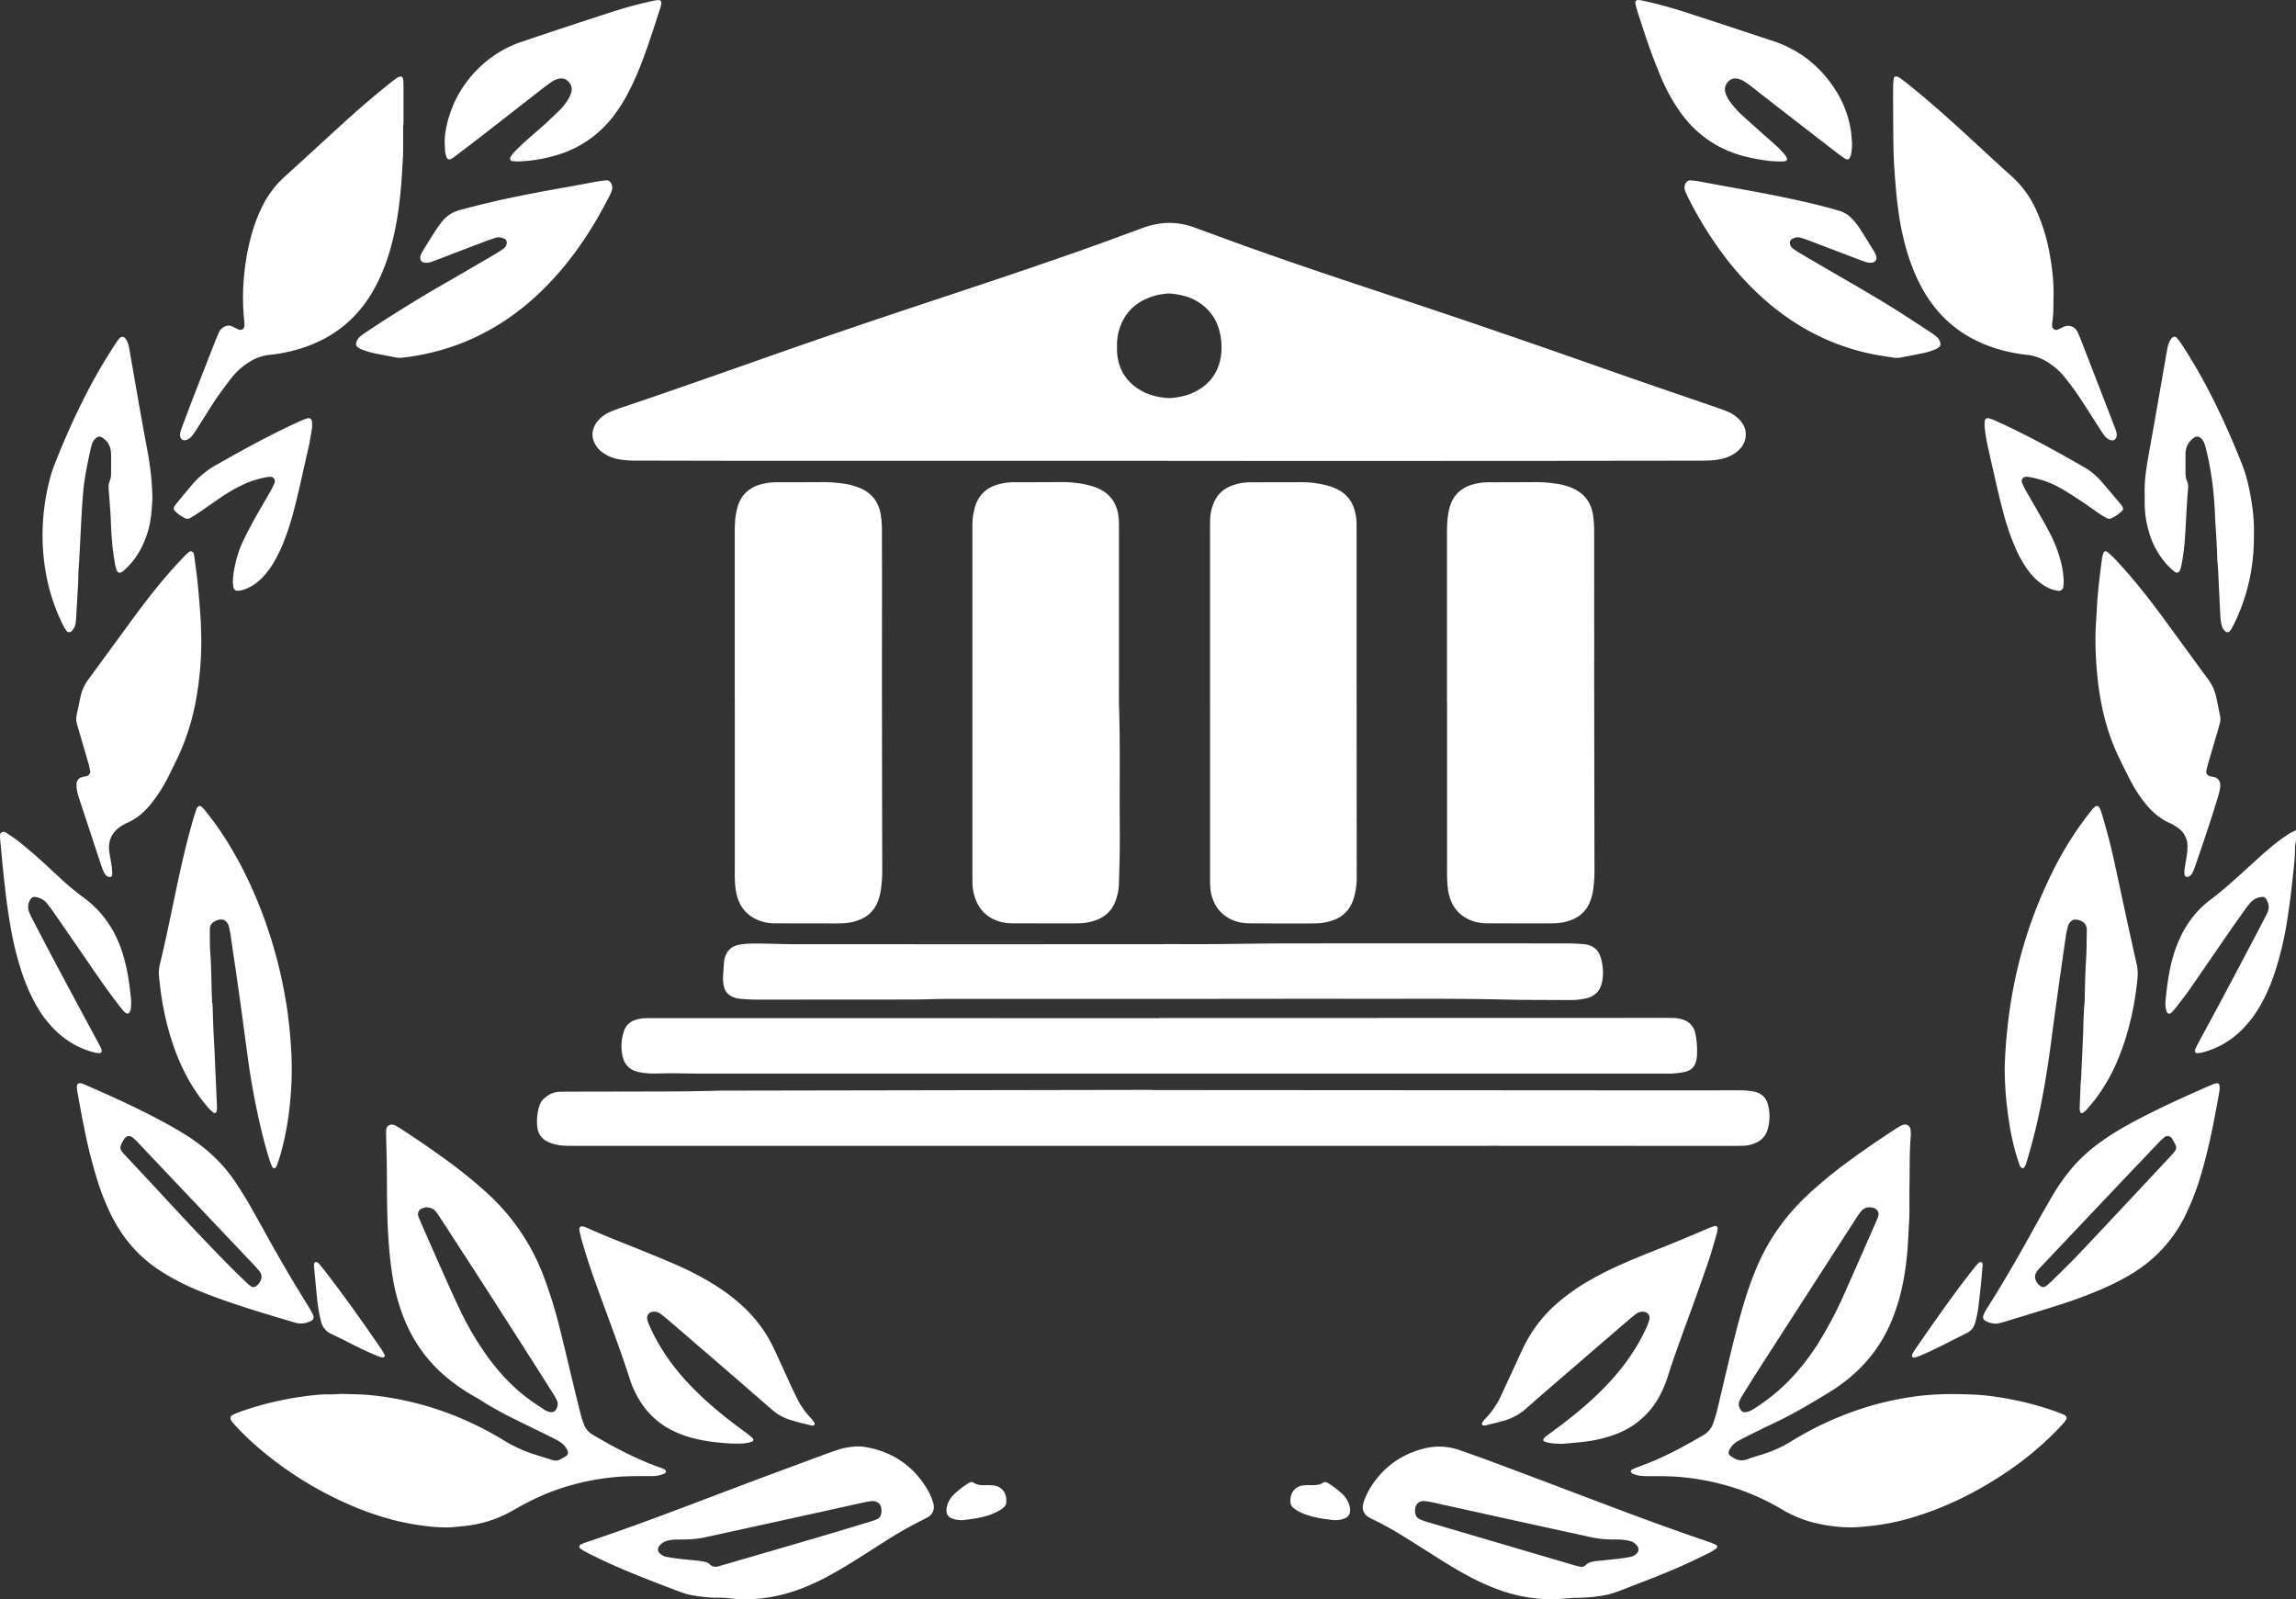
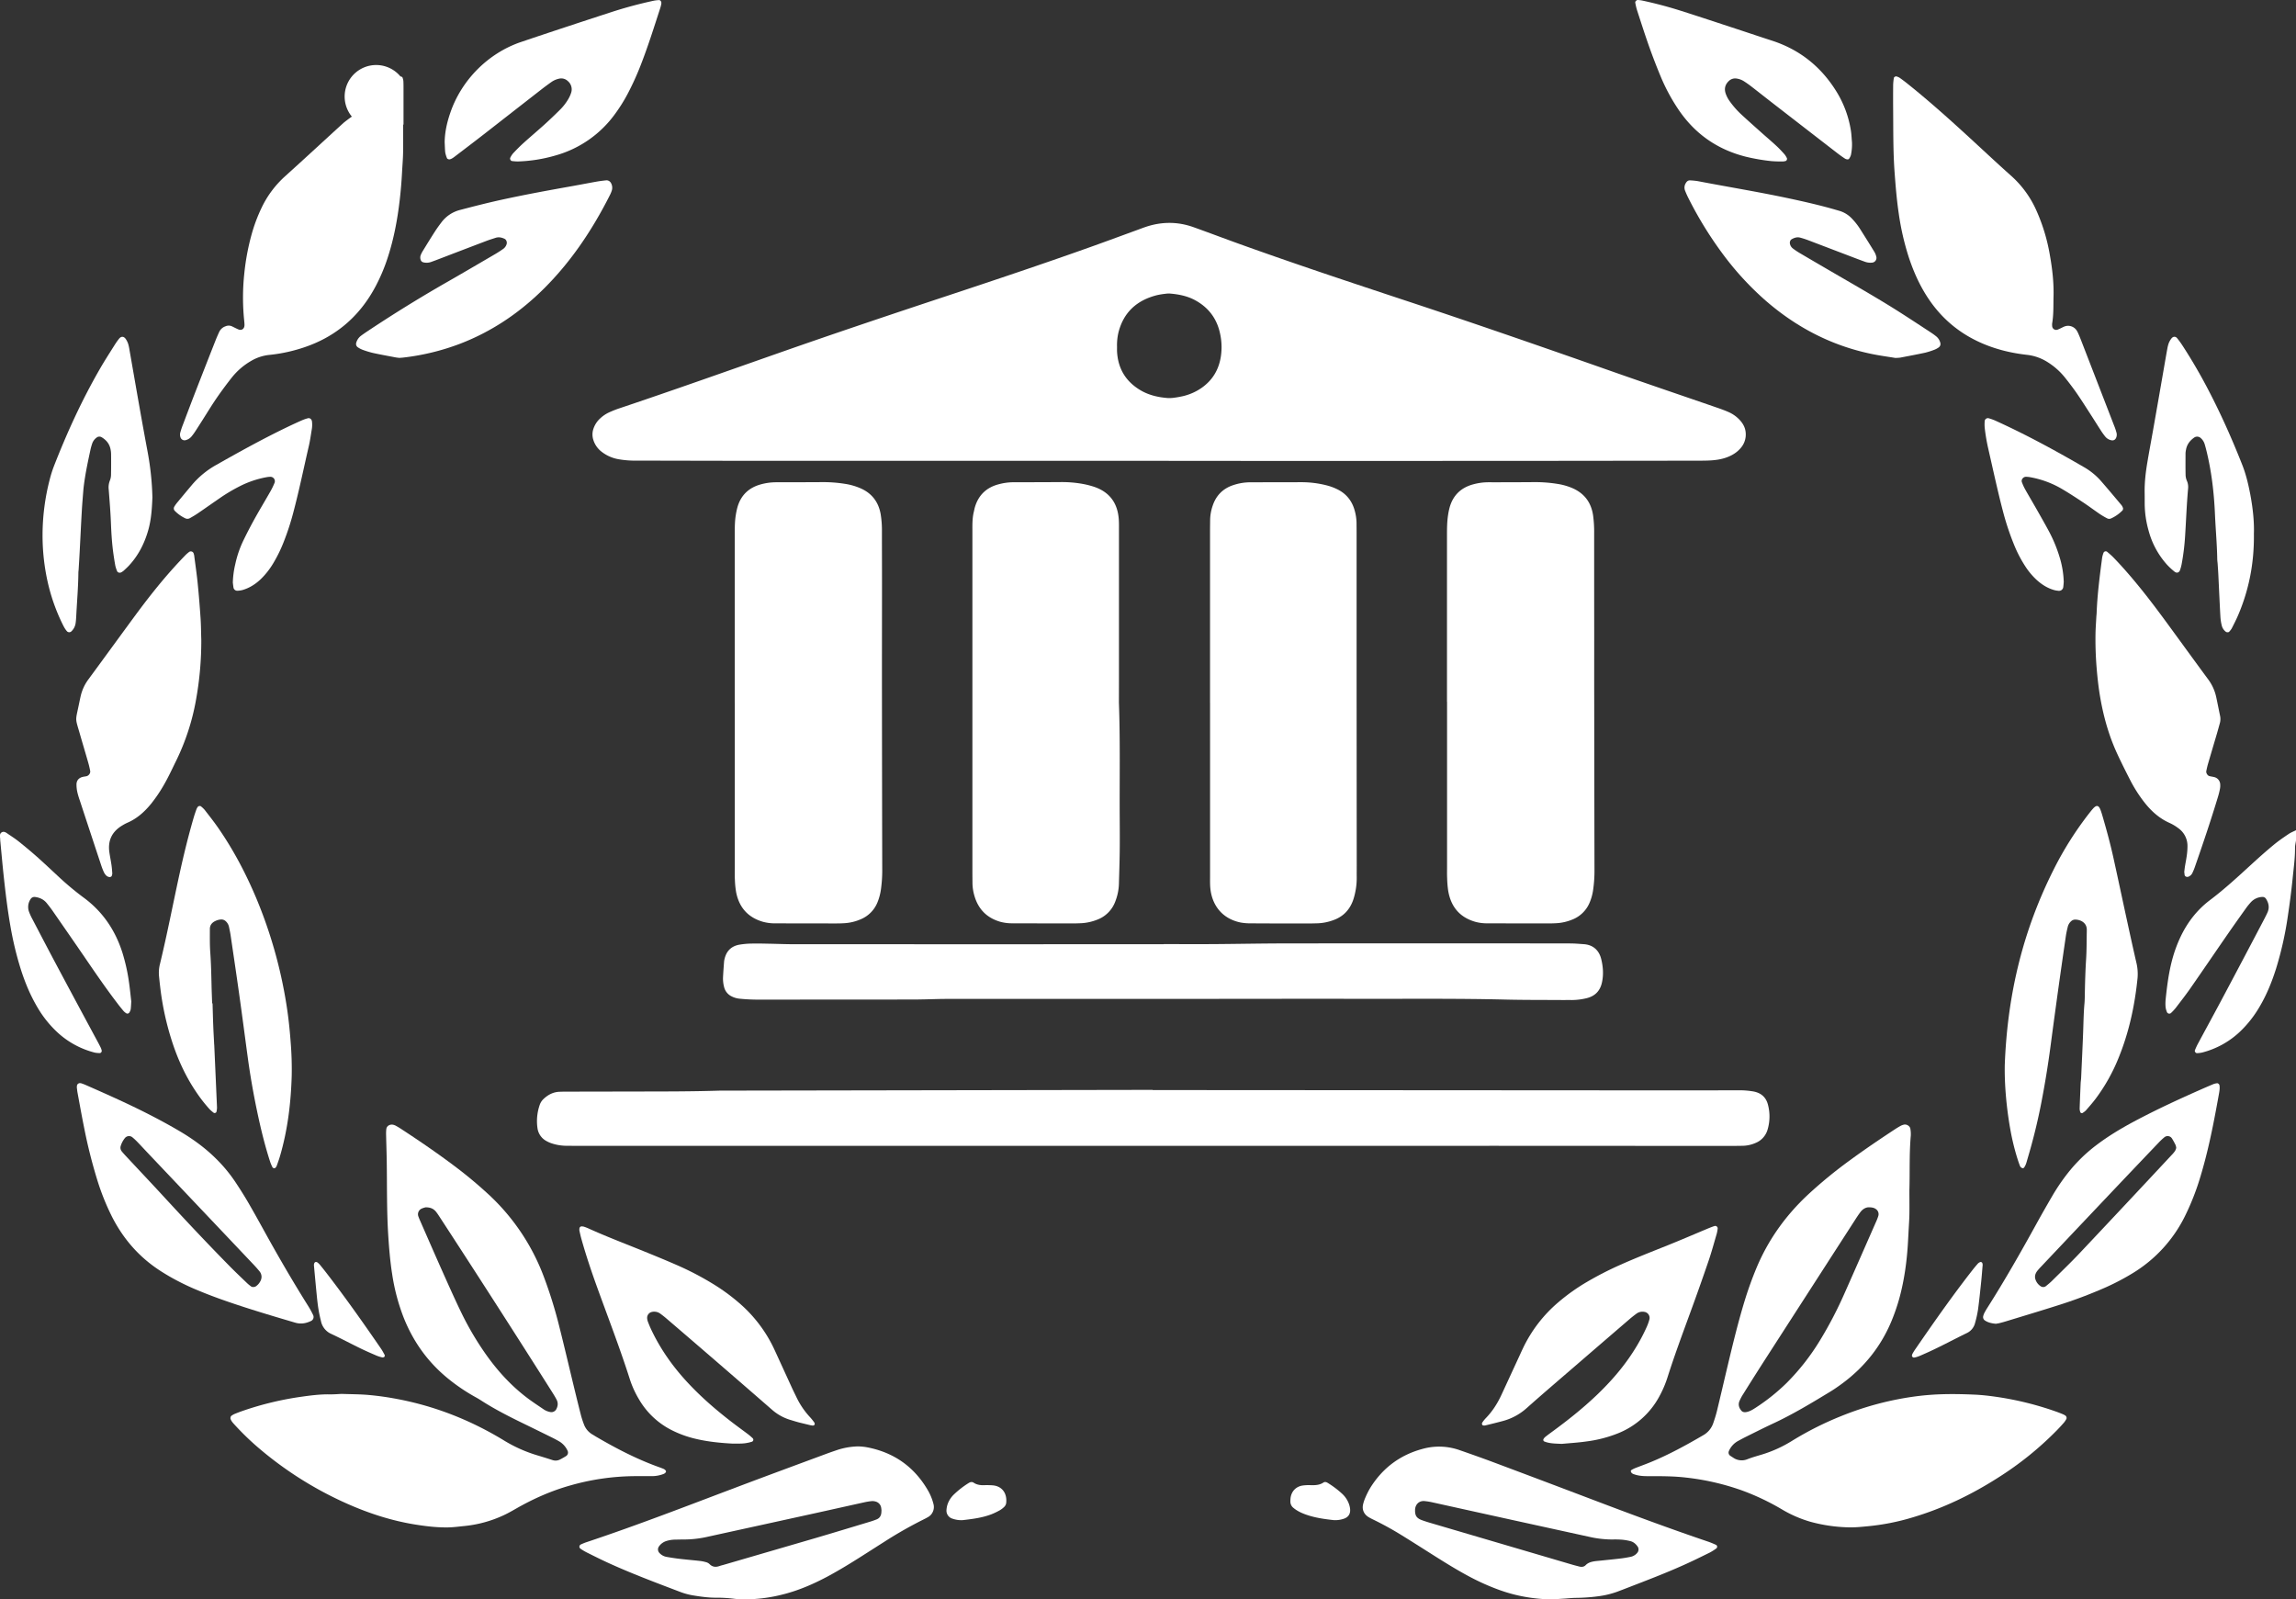
<svg xmlns="http://www.w3.org/2000/svg" viewBox="0 0 2855 1988.79">
  <rect x="0" y="0" width="2855" height="1988.79" fill="#333333" stroke="none" />
  <defs>
    <style>.cls-1{fill:#fff;}</style>
  </defs>
  <g id="Layer_2" data-name="Layer 2">
    <g id="Layer_1-2" data-name="Layer 1">
      <path class="cls-1" d="M2855,1045.07c-.43,3.15-1.24,6.3-1.22,9.45.08,12.8-1.75,25.45-3,38.13-1.58,15.5-3.61,31-5.92,46.38a426.84,426.84,0,0,1-14.62,65.29c-5.25,16.61-11.74,32.67-20.66,47.69a139.72,139.72,0,0,1-23.51,30.06,106.79,106.79,0,0,1-47.73,26.65,35.6,35.6,0,0,1-6.29.8c-1.73.13-3.4-2.1-2.74-3.67,1.1-2.6,2.2-5.21,3.54-7.7,10.06-18.73,20.28-37.38,30.25-56.16q26-48.83,51.65-97.77c1.65-3.13,3.27-6.29,4.74-9.52,2.74-6,1.66-11.76-1.81-17.15a5,5,0,0,0-4.57-2.28,20.25,20.25,0,0,0-14.14,6.47,80.42,80.42,0,0,0-6.66,8.28c-7.62,10.67-15.22,21.35-22.68,32.14-15.32,22.16-30.45,44.44-45.84,66.54-5.87,8.43-12.21,16.54-18.46,24.7a57.16,57.16,0,0,1-5.78,6.18,3.19,3.19,0,0,1-5.16-1.5,23.57,23.57,0,0,1-1.59-6.1,54.41,54.41,0,0,1,.13-9.55c1.73-16.57,3.81-33.09,8.16-49.23a166.71,166.71,0,0,1,10.62-28.89c8.6-17.9,20.55-33.23,36.36-45.13,19-14.32,36.34-30.54,53.87-46.55,8.37-7.64,16.88-15.16,25.62-22.37,5.73-4.73,11.9-8.94,18.06-13.1,2.91-2,6.27-3.26,9.42-4.86Z" />
      <path class="cls-1" d="M1453.29,573q-251.7,0-503.39,0c-52.86,0-105.72-.19-158.58-.25A119.1,119.1,0,0,1,769.08,571a47.49,47.49,0,0,1-21.17-9.43,29.62,29.62,0,0,1-10.14-14.64,22.09,22.09,0,0,1,.07-13.6,30.49,30.49,0,0,1,8.61-13.21,42.32,42.32,0,0,1,11.49-7.61c4.21-1.87,8.5-3.58,12.87-5,66.57-22.34,132.75-45.85,199-69.1,69.27-24.31,138.88-47.65,208.56-70.74,58.58-19.41,117.09-39,175.24-59.7,20.38-7.24,40.67-14.77,61-22.18,3.33-1.21,6.63-2.5,10-3.63,19.85-6.68,39.72-6.74,59.45.31,19.38,6.92,38.6,14.24,58,21.2,68.09,24.49,136.76,47.28,205.46,70,86.89,28.71,173.32,58.75,259.64,89.1,42.49,14.93,85.16,29.37,127.73,44.07,4.69,1.62,9.37,3.3,13.93,5.26a42,42,0,0,1,14.68,10.35c3.9,4.29,6.62,9.16,7.17,15.1a25.55,25.55,0,0,1-6.29,19.69c-4.74,5.55-10.79,9.15-17.56,11.58-7.43,2.67-15.18,3.56-23,3.83-6,.21-12.06.17-18.09.18q-111.23.13-222.44.25-215,.06-430,0ZM1389,431.46c0,1.77-.08,3.55,0,5.32q1.59,32.3,29.5,48.65c10.32,6,21.7,8.57,33.48,9.49a43.13,43.13,0,0,0,8.48-.45c3.16-.39,6.31-1,9.43-1.65a67.27,67.27,0,0,0,24.24-10.51c13.15-9.21,20.94-21.74,23.73-37.6a77.68,77.68,0,0,0-.67-29.59c-3.9-18.83-14.41-32.88-31.41-42-9.56-5.12-20-7.15-30.63-8.09a29.5,29.5,0,0,0-6.36.31,87.63,87.63,0,0,0-10.49,1.76c-24.72,6.35-41.2,21.17-47.57,46.4A69.52,69.52,0,0,0,1389,431.46Z" />
      <path class="cls-1" d="M1433.31,1355.4q321.89.21,643.77.4,42.57,0,85.13-.1a98.82,98.82,0,0,1,18,1.43c9.75,1.77,16,7.35,18.31,16.95a57.41,57.41,0,0,1-.58,30.47,25.41,25.41,0,0,1-15.23,16.72,41.5,41.5,0,0,1-15.49,3.42c-5.32.09-10.64.16-16,.16q-144.18-.06-288.36-.13-491.08,0-982.16.06l-162.81,0c-5,0-9.93-.11-14.89-.13a58.79,58.79,0,0,1-15.71-2.57,36.65,36.65,0,0,1-7.81-3.29,21.34,21.34,0,0,1-11.13-16,61.23,61.23,0,0,1,2.92-29.36,17.61,17.61,0,0,1,4.68-7c5.59-5.29,12.09-8.64,19.93-8.91,3.54-.12,7.09-.15,10.63-.15l86.19-.16c34-.06,68.1,0,102.14-1.1l538.43-.94Z" />
      <path class="cls-1" d="M913.65,873.81q0-105.3,0-210.6c0-7.81.05-15.61,1.38-23.33a87.66,87.66,0,0,1,2-9.33c4.3-14.91,14.2-24.23,29-28.27A71.56,71.56,0,0,1,965,599.66q28.18,0,56.36-.16a173.24,173.24,0,0,1,29.66,2.18,78,78,0,0,1,19.34,5.61c14.11,6.28,22.17,17.24,24.77,32.29a125.21,125.21,0,0,1,1.52,21.2c0,21.62.1,43.25.1,64.88,0,44-.11,87.93-.07,131.89q.1,111.15.35,222.3a171.36,171.36,0,0,1-1.68,26.5,66.91,66.91,0,0,1-4.13,15.37,38.23,38.23,0,0,1-21.08,21.38,59.47,59.47,0,0,1-19.54,4.78c-3.53.23-7.08.34-10.63.33q-37.76,0-75.52-.11a56.16,56.16,0,0,1-15.77-1.93c-18.5-5.37-29.44-17.67-33.24-36.34a111.73,111.73,0,0,1-1.62-15.85c-.27-4.59-.12-9.21-.12-13.82V873.81Z" />
      <path class="cls-1" d="M1799.28,872.63q0-103.71,0-207.41c0-8.16.07-16.32,1.29-24.41a79.32,79.32,0,0,1,2.15-10.38c4.33-14.9,14.28-24.19,29.12-28.18a72,72,0,0,1,18.91-2.59q28.18.06,56.37-.17a176.31,176.31,0,0,1,29.65,2.21,77.08,77.08,0,0,1,18.37,5.2c14.89,6.46,23.42,17.8,25.8,33.85a150.82,150.82,0,0,1,1.34,22.27q0,67,.07,134c0,22.69-.07,45.38,0,68.07q.12,108,.33,215.91a167.75,167.75,0,0,1-1.82,26.5,61.09,61.09,0,0,1-4,14.29,38.54,38.54,0,0,1-22.11,21.76,60.56,60.56,0,0,1-18.57,4.32c-3.53.22-7.08.33-10.63.33q-37.76,0-75.52-.13a55.68,55.68,0,0,1-14.74-1.65c-20-5.46-31.12-18.76-34.51-38.82a131.45,131.45,0,0,1-1.31-15.89c-.22-4.6-.1-9.21-.1-13.82q0-102.65,0-205.28Z" />
      <path class="cls-1" d="M1391.34,873.59c1.72,48.2.69,96.42,1,144.63.08,13.47.15,27,0,40.42s-.63,26.93-1,40.4a65.25,65.25,0,0,1-4.47,21.77,38.3,38.3,0,0,1-23.49,23.1,62.06,62.06,0,0,1-18.64,4c-3.18.13-6.37.27-9.56.27q-37.75,0-75.52-.13a56.9,56.9,0,0,1-15.78-1.86c-16.75-4.83-27.41-15.69-32.22-32.31a58.38,58.38,0,0,1-2.42-15.73c0-3.9-.09-7.79-.09-11.69q0-212.73,0-425.44c0-8.15-.24-16.32,1.7-24.34.5-2.07.85-4.17,1.46-6.21,4.43-14.82,14.25-24.23,29.12-28.21a72.33,72.33,0,0,1,18.9-2.63q28.73,0,57.43-.17a144.73,144.73,0,0,1,28.58,2.25,107.6,107.6,0,0,1,14.39,3.67c19.28,6.6,29.11,20.48,30.45,40.57.31,4.59.21,9.21.22,13.82q0,94.13,0,188.26Z" />
      <path class="cls-1" d="M1504.63,873.76q0-106.36,0-212.73c0-5,.09-9.92.14-14.89a56.81,56.81,0,0,1,2.94-16.7c4.18-13,12.7-21.92,25.78-26.22a67,67,0,0,1,20.88-3.52q31.9-.08,63.81-.12a126.18,126.18,0,0,1,32.59,4.23,66.85,66.85,0,0,1,11.92,4.47c11.55,5.58,18.78,14.83,22,27.19a60.35,60.35,0,0,1,2.12,14.71c0,3.9.08,7.8.08,11.7q0,89.34,0,178.68.06,118.07.16,236.13c0,5-.07,9.92,0,14.89a84.68,84.68,0,0,1-2.1,19,70.87,70.87,0,0,1-2.58,9.2c-4.42,12-12.62,20.32-24.84,24.5a62.5,62.5,0,0,1-18.69,3.75c-3.9.1-7.79.23-11.69.23-23.4,0-46.8,0-70.2-.16a73.3,73.3,0,0,1-13.76-.93c-24.46-4.82-36.19-22.74-38.17-42.6-.49-4.92-.35-9.92-.35-14.88q0-83.49,0-167V873.76Z" />
-       <path class="cls-1" d="M1442.49,1265.82h18.09l607.69-.15c4.61,0,9.22.08,13.83.13a34.29,34.29,0,0,1,11.42,2.32,21.73,21.73,0,0,1,14.06,14.87,61.54,61.54,0,0,1,1.49,7.29,111.56,111.56,0,0,1,1.13,21.22,39,39,0,0,1-1,7.36c-1.59,7.27-6.16,12-13.28,13.75a96.56,96.56,0,0,1-14.71,2.13c-4.23.36-8.5.17-12.76.17H1780.06q-456,0-912.07,0c-10.29,0-20.57-.32-30.86-.36-7.09,0-14.19.09-21.28.28a95.71,95.71,0,0,1-21.17-1.73c-11.28-2.23-18.17-8.91-20.64-20.2a57.65,57.65,0,0,1,1.76-30.44,21.16,21.16,0,0,1,15.54-14.67,46.42,46.42,0,0,1,11.53-1.79c4.26,0,8.51-.08,12.77-.08l605.56.09h21.29Z" />
      <path class="cls-1" d="M2374.27,1480c0,9.93.15,19.86,0,29.79-.15,7.44-.71,14.87-1.09,22.31q-.3,5.83-.63,11.68c-1.33,24.14-4.57,48-11,71.34a242.59,242.59,0,0,1-7.79,23.18c-13.46,34.71-35.73,62.59-66,84.14-4,2.88-8.14,5.71-12.39,8.27-23.06,14-46.1,27.92-70.6,39.32-11.25,5.23-22.32,10.86-33.45,16.36-3.49,1.73-6.92,3.6-10.34,5.46a25.86,25.86,0,0,0-11.17,12.44,4.73,4.73,0,0,0,1.53,5.7c1.15.81,2.37,1.54,3.55,2.32a18.61,18.61,0,0,0,18.18,2c5.94-2.29,12.13-4,18.22-5.84a156.94,156.94,0,0,0,36.69-16.69,401.14,401.14,0,0,1,61.68-31.08,380.44,380.44,0,0,1,89.14-24,321.54,321.54,0,0,1,33.87-3c14.21-.52,28.37-.22,42.53.41,8.84.39,17.68,1.38,26.44,2.64a390,390,0,0,1,75.26,18.53c3,1.06,6,2.26,8.91,3.48a18.06,18.06,0,0,1,2.73,1.63,3.67,3.67,0,0,1,1,3.87,30,30,0,0,1-2.89,4.42c-3,3.47-6.16,6.87-9.38,10.16a405.56,405.56,0,0,1-71.91,58c-33.63,21.55-69.29,38.75-107.67,50.09a283.4,283.4,0,0,1-54.15,10.73c-8.49.8-16.94,1.75-25.46,1.44a195.86,195.86,0,0,1-47.22-7,151.39,151.39,0,0,1-35-15.24,299.87,299.87,0,0,0-49.91-23.68,308.37,308.37,0,0,0-69.27-15.92c-15.93-1.88-31.85-1.79-47.8-1.78-5.71,0-11.34-.36-16.77-2.28a8.81,8.81,0,0,1-2.84-1.37,5,5,0,0,1-1.46-2.54c-.1-.45.58-1.33,1.12-1.64a34.65,34.65,0,0,1,4.74-2.32c6.27-2.46,12.63-4.71,18.85-7.28,22.69-9.33,44.13-21.08,65.29-33.42a27.3,27.3,0,0,0,12.61-15.18c1.72-5,3.35-10.11,4.61-15.27,4.35-17.91,8.49-35.88,12.75-53.81,6.56-27.61,13.2-55.18,21.46-82.34q6.2-20.37,14.31-40.06c14.51-35.34,36.13-65.74,63.9-91.86a568,568,0,0,1,54.3-44.45c17.76-13,36-25.29,54.35-37.37q3.55-2.34,7.28-4.4a17.35,17.35,0,0,1,4-1.49c3.37-.86,7.62,1.76,8.1,5.16a38.73,38.73,0,0,1,.53,8.45C2374,1434.63,2374.94,1457.34,2374.27,1480ZM2324,1501.17c-3.3-.09-7.4,1.76-10.4,5.66-2.36,3.09-4.52,6.36-6.63,9.63q-55.35,85.8-110.63,171.63-14.39,22.35-28.47,44.91a59.08,59.08,0,0,0-5,9.33c-1.74,4.34-.41,8.41,2.56,11.82,1.47,1.69,3.64,2,5.88,1.66,4.32-.72,8-2.94,11.52-5.26a245.58,245.58,0,0,0,39-31.16,282.74,282.74,0,0,0,41.2-52.63,493.09,493.09,0,0,0,30.48-58.42c13.4-30.11,26.62-60.31,39.9-90.49a56.92,56.92,0,0,0,2.24-6,7.64,7.64,0,0,0-3-8.43C2330.57,1501.89,2328.24,1501.24,2324,1501.17Z" />
      <path class="cls-1" d="M424.78,1733.2c11.94.42,22.25.39,32.49,1.24a354.84,354.84,0,0,1,35.8,4.94c47.62,8.87,91.94,26.38,133.24,51.48a176.1,176.1,0,0,0,41.59,18.67c6.45,1.91,12.88,3.93,19.31,6a11.85,11.85,0,0,0,9.28-.83c2.52-1.29,5-2.7,7.39-4.19a5.14,5.14,0,0,0,1.93-6.53,26,26,0,0,0-10.45-11.74c-3.08-1.75-6.2-3.45-9.38-5q-19.08-9.42-38.21-18.73c-17.22-8.41-34.22-17.22-50.33-27.66-3-1.92-6.12-3.58-9.2-5.34a232.91,232.91,0,0,1-29.86-20.36c-25.8-20.65-44.46-46.51-56.58-77.19a251.2,251.2,0,0,1-14.11-53.38c-2.61-16.47-3.94-33.06-5-49.72-1.85-30.13-1.33-60.27-1.79-90.41-.17-11.34-.57-22.69-.82-34a48.26,48.26,0,0,1,.27-6.36c.53-4.92,5.56-6.33,8.7-5.51a12.32,12.32,0,0,1,3,1.13c2.17,1.2,4.33,2.44,6.4,3.8,24.34,15.93,48.35,32.34,71.46,50q18.18,13.93,35.08,29.36a266.4,266.4,0,0,1,70.82,103.54,553.17,553.17,0,0,1,19.11,60.87c6.7,26.47,12.89,53.07,19.33,79.6,2.67,11,5.36,22,8.19,33a106,106,0,0,0,3.64,11.11,24.15,24.15,0,0,0,10.75,12.76c1.54.88,3,1.87,4.55,2.76,25.15,14.7,50.94,28.08,78.45,37.88,1.67.59,3.33,1.24,5,1.91,2.1.87,3.66,2.61,3.3,3.64-.67,1.89-2.35,2.59-4,3.17a40.33,40.33,0,0,1-13.56,2.34c-7.09-.06-14.19,0-21.28,0a299.35,299.35,0,0,0-80.8,11.76c-23.33,6.61-45.31,16.39-66.35,28.39-5.23,3-10.48,6-15.94,8.53a150.74,150.74,0,0,1-49,13.37c-6.71.67-13.37,1.59-20.13,1.7-12.47.2-24.82-1.14-37.08-3-32.51-4.82-63.44-15-93.23-28.67a450.88,450.88,0,0,1-105.48-67.37,336.31,336.31,0,0,1-29.05-28.08c-2.15-2.34-4.42-4.62-5.54-7.73-.38-1,.08-3.27,1-3.88a22.59,22.59,0,0,1,3.63-2.19c3.61-1.48,7.26-2.87,10.94-4.14a389.08,389.08,0,0,1,72.29-17.38c11.56-1.64,23.19-3.13,34.95-3C415.09,1733.88,420.77,1733.37,424.78,1733.2Zm104.51-232a26.35,26.35,0,0,0-5,1.61,7.73,7.73,0,0,0-4,9.86c.57,1.67,1.29,3.3,2,4.92,9.26,21.09,18.43,42.23,27.83,63.26,7.51,16.83,15,33.66,23,50.26a371.65,371.65,0,0,0,28.78,49.62c14.77,21.47,31.9,40.75,52.61,56.65,6.74,5.18,13.87,9.84,20.91,14.61a21.47,21.47,0,0,0,9.79,3.9,7,7,0,0,0,6.28-3.24c2.25-4,2.78-8.06.67-12.18-1.61-3.15-3.47-6.18-5.36-9.17q-69.08-109.18-139.65-217.41c-1.54-2.38-3.09-4.76-4.84-7C539.33,1503.07,535.29,1501.13,529.29,1501.23Z" />
      <path class="cls-1" d="M1447.07,1173.92c20.57,0,41.13.12,61.7,0,30.5-.21,61-.83,91.48-.86q170.76-.15,341.51,0c5,0,9.94,0,14.9.13,4.25.14,8.49.53,12.73.82,10.79.72,18.84,6.85,21.7,18.62,2.29,9.39,3,18.86,1,28.47-2.31,11.42-9.23,18-20.43,20.36a79.19,79.19,0,0,1-16.88,2c-3.9-.05-7.8,0-11.7,0-23.76-.17-47.53,0-71.28-.58-60.64-1.47-121.28-.81-181.91-.92s-121.29,0-181.93.05q-165.43,0-330.87.06c-8.87,0-17.73.37-26.59.54-5,.1-9.93.21-14.89.22q-95.76.06-191.5.12a231.62,231.62,0,0,1-24.43-1.15,27.9,27.9,0,0,1-10.14-3,17.42,17.42,0,0,1-9.08-11.25,41,41,0,0,1-1.39-12.65c.32-6.37.8-12.73,1.28-19.1a24.94,24.94,0,0,1,.8-4.17c2.45-9.59,8.68-15.31,18.29-17a96.75,96.75,0,0,1,14.81-1.36c7.09-.18,14.19,0,21.28.14,10.63.19,21.27.65,31.9.66q229.8.06,459.61,0Z" />
-       <path class="cls-1" d="M501.29,154.9c0,11.71.17,23.41-.06,35.11-.16,8.15-.88,16.28-1.31,24.43q-.87,16.47-2.72,32.85c-3,26.5-7.94,52.57-16.7,77.84a221.68,221.68,0,0,1-12.61,29.29q-31.53,60.93-97.46,79.91A193.36,193.36,0,0,1,335,441.28a55.74,55.74,0,0,0-23,7.64,84.58,84.58,0,0,0-24,20.83c-6.59,8.34-12.93,16.9-18.94,25.67-6.21,9.07-11.88,18.5-17.8,27.77-2.86,4.48-5.69,9-8.62,13.43-1.36,2.07-2.84,4.07-4.4,6a14,14,0,0,1-7,4.56,5.35,5.35,0,0,1-6.83-3.43,10.45,10.45,0,0,1-.41-5.18,88.7,88.7,0,0,1,3.3-10.09c5.13-13.6,10.25-27.21,15.51-40.77q12.51-32.23,25.2-64.39c1.43-3.63,3-7.22,4.64-10.74a13.34,13.34,0,0,1,7.77-6.86,9.88,9.88,0,0,1,8.24.14c2.54,1.25,5.06,2.58,7.66,3.69,4.26,1.82,7.77-.76,7.69-5.58,0-1.77-.17-3.54-.36-5.3a279.51,279.51,0,0,1,0-57.33,290.84,290.84,0,0,1,9.29-50.13,200,200,0,0,1,12.32-32.83,124.87,124.87,0,0,1,29-39c24.51-22.07,48.68-44.53,73.06-66.74q27.54-25.09,56.55-48.46c3.32-2.66,6.72-5.23,10.2-7.66A13.72,13.72,0,0,1,498,95.11a2.72,2.72,0,0,1,2.58,1.45,21.21,21.21,0,0,1,1,4.08c.18,3.19.18,6.38.18,9.57q0,22.35,0,44.69Z" />
+       <path class="cls-1" d="M501.29,154.9c0,11.71.17,23.41-.06,35.11-.16,8.15-.88,16.28-1.31,24.43q-.87,16.47-2.72,32.85c-3,26.5-7.94,52.57-16.7,77.84a221.68,221.68,0,0,1-12.61,29.29q-31.53,60.93-97.46,79.91A193.36,193.36,0,0,1,335,441.28a55.74,55.74,0,0,0-23,7.64,84.58,84.58,0,0,0-24,20.83c-6.59,8.34-12.93,16.9-18.94,25.67-6.21,9.07-11.88,18.5-17.8,27.77-2.86,4.48-5.69,9-8.62,13.43-1.36,2.07-2.84,4.07-4.4,6a14,14,0,0,1-7,4.56,5.35,5.35,0,0,1-6.83-3.43,10.45,10.45,0,0,1-.41-5.18,88.7,88.7,0,0,1,3.3-10.09c5.13-13.6,10.25-27.21,15.51-40.77q12.51-32.23,25.2-64.39c1.43-3.63,3-7.22,4.64-10.74a13.34,13.34,0,0,1,7.77-6.86,9.88,9.88,0,0,1,8.24.14c2.54,1.25,5.06,2.58,7.66,3.69,4.26,1.82,7.77-.76,7.69-5.58,0-1.77-.17-3.54-.36-5.3a279.51,279.51,0,0,1,0-57.33,290.84,290.84,0,0,1,9.29-50.13,200,200,0,0,1,12.32-32.83,124.87,124.87,0,0,1,29-39c24.51-22.07,48.68-44.53,73.06-66.74c3.32-2.66,6.72-5.23,10.2-7.66A13.72,13.72,0,0,1,498,95.11a2.72,2.72,0,0,1,2.58,1.45,21.21,21.21,0,0,1,1,4.08c.18,3.19.18,6.38.18,9.57q0,22.35,0,44.69Z" />
      <path class="cls-1" d="M2553.45,370.28c-.18,10.63.15,21.28-1.66,31.82a15.35,15.35,0,0,0,0,3.18,5,5,0,0,0,6.8,4.58c2.63-1,5.13-2.39,7.7-3.57a12.74,12.74,0,0,1,15.89,4.48,25.79,25.79,0,0,1,2,3.72c1.15,2.59,2.25,5.21,3.27,7.85q20.76,53.55,41.47,107.11a68.2,68.2,0,0,1,3,9.08,9.65,9.65,0,0,1-.34,5.19c-1.14,3.14-3.38,4.42-6.73,3.57a12.9,12.9,0,0,1-7.08-4.47,84.24,84.24,0,0,1-5-6.88c-4.62-7.14-9.12-14.36-13.73-21.51-5.58-8.63-11.06-17.34-16.91-25.79-4.63-6.7-9.64-13.15-14.71-19.53a85.59,85.59,0,0,0-20.54-18.35,60.31,60.31,0,0,0-26.74-9.58c-20.9-2.38-41.1-7.46-60.24-16.45-27.08-12.71-48.4-31.83-64.36-57.05-9.55-15.07-16.6-31.28-22.16-48.18a327,327,0,0,1-12.47-54.9c-2.42-16.48-3.77-33.07-5-49.69-1.91-25.51-1.62-51-1.83-76.53q-.15-16.48,0-33a68.09,68.09,0,0,1,.86-8.41c.16-1.2,2.24-2.33,3.37-1.91a16.17,16.17,0,0,1,3.85,1.66c3.46,2.47,6.84,5,10.17,7.7,24.94,19.93,48.74,41.18,72.29,62.72,18.84,17.22,37.41,34.75,56.47,51.72a126.38,126.38,0,0,1,31,42.67,228.76,228.76,0,0,1,16.7,54.79C2552,334.16,2554.09,352.11,2553.45,370.28Z" />
      <path class="cls-1" d="M924.92,1988.67c-2.46-.13-7.09-.09-11.64-.69a173.64,173.64,0,0,0-23.34-1.37c-9.26,0-18.39-1.3-27.47-2.76a83.07,83.07,0,0,1-16.41-4.35c-30.47-11.6-61-23-90.67-36.61-8.7-4-17.25-8.3-25.81-12.57a73.84,73.84,0,0,1-7.32-4.31c-2.58-1.67-2.36-4.58.4-5.79,2.26-1,4.55-2,6.9-2.75,63.56-21.18,126-45.46,188.65-69.1,36.47-13.76,73-27.22,109.59-40.78,4.65-1.73,9.36-3.31,14.06-4.91a89,89,0,0,1,20.83-4c7.5-.66,14.92.58,22.12,2.35,30.1,7.4,52.93,24.73,68.63,51.43a65.81,65.81,0,0,1,7.29,17.62,14.25,14.25,0,0,1-1.1,10.34,13.43,13.43,0,0,1-4.9,5.47c-2.12,1.27-4.32,2.44-6.54,3.53a514.63,514.63,0,0,0-48,27.3c-9.58,6.07-19.12,12.2-28.7,18.28-13.76,8.74-27.66,17.27-42,25-18.5,9.89-37.66,18.17-58.14,23.06A191.64,191.64,0,0,1,924.92,1988.67Zm171.18-110.43a30.08,30.08,0,0,0-.42-3.67,9.36,9.36,0,0,0-6.76-7.48,13.79,13.79,0,0,0-5.22-.56,79.44,79.44,0,0,0-9.42,1.57c-20.07,4.41-40.11,8.92-60.17,13.33q-66.95,14.7-133.9,29.34a133.73,133.73,0,0,1-30.56,3.46c-3.54,0-7.08.12-10.63.17a38.23,38.23,0,0,0-10.45,1.73,17.72,17.72,0,0,0-9.23,6.82,6.29,6.29,0,0,0,.48,7.83,15.71,15.71,0,0,0,9.11,5.09c5.23.91,10.49,1.75,15.76,2.36,8.44,1,16.91,1.7,25.36,2.64a44,44,0,0,1,7.28,1.41,10.54,10.54,0,0,1,4.68,2.28c3.69,3.88,7.85,4.36,12.62,2.68,2-.7,4.09-1.18,6.13-1.77q56.63-16.5,113.24-33c22.43-6.59,44.79-13.41,67.18-20.16a95.36,95.36,0,0,0,9-3.13c3.59-1.49,5.4-4.41,5.74-8.26C1096,1880.21,1096,1879.5,1096.1,1878.24Z" />
      <path class="cls-1" d="M1929.58,1988.79c-23.67-.57-44.83-4.43-65.33-11.85a285.72,285.72,0,0,1-36.86-16.44c-17.23-9.15-33.69-19.58-50.16-30-11.67-7.4-23.34-14.81-35.1-22.06q-16.31-10.05-33.51-18.46c-2.23-1.09-4.47-2.17-6.6-3.44-6.07-3.6-8.67-9.58-7-16.29a49.12,49.12,0,0,1,2.7-8,102.91,102.91,0,0,1,6.21-12.32c15.3-24.53,36.86-40.75,64.84-48.32a76.54,76.54,0,0,1,46,1.45c14.39,5,28.76,10.07,43,15.41q61.23,22.93,122.34,46.13c47.7,18.12,95.52,35.91,143.85,52.29,3.33,1.13,6.59,2.53,9.82,4a2.65,2.65,0,0,1,.43,4.43,67.11,67.11,0,0,1-8,5.09c-11.13,5.47-22.25,11-33.56,16-22.31,10-45.18,18.69-68,27.52-4.63,1.79-9.25,3.59-13.9,5.31a110,110,0,0,1-22.67,5.49,226.28,226.28,0,0,1-28.6,2.09c-4.6.06-9.19.56-13.78.88C1939.73,1988.05,1933.73,1988.49,1929.58,1988.79Zm-170-110.48c0,6.42,2.15,9.54,8.48,11.87,3,1.09,6,2.06,9.09,3q89.19,26.25,178.39,52.48c2.72.8,5.48,1.46,8.22,2.18,2.93.77,5.84.5,7.94-1.69,2.91-3,6.57-4.06,10.43-4.74,2.44-.42,4.92-.57,7.39-.83,8.45-.89,16.91-1.7,25.34-2.7,4.22-.5,8.42-1.22,12.58-2.06a14.25,14.25,0,0,0,8.82-5.5,6.45,6.45,0,0,0,.3-7c-2.28-3.3-5.14-6-9.08-7a65.89,65.89,0,0,0-10.42-1.83,113.85,113.85,0,0,0-11.69-.27,129.46,129.46,0,0,1-29.49-3.38q-49.31-10.77-98.6-21.59-47.73-10.5-95.46-21.06a84.34,84.34,0,0,0-10.47-1.73c-6.64-.59-11.48,4-11.76,10.79C1759.59,1877.6,1759.6,1878,1759.6,1878.31Z" />
      <path class="cls-1" d="M2492.87,1324c3.44-90.32,23.73-169.75,61.69-244.59a419.21,419.21,0,0,1,42.62-67.33c1.74-2.24,3.5-4.47,5.38-6.59,4.48-5,7.24-4.4,9.61,2.24,1,2.67,1.78,5.39,2.57,8.12,4.86,16.68,9.41,33.45,13.16,50.42,5.66,25.62,11.08,51.3,16.66,76.93,3.85,17.67,7.69,35.34,11.77,53a60.37,60.37,0,0,1,1.64,20c-3.49,34.42-10.7,67.92-23.92,100a223.91,223.91,0,0,1-28.13,49.92c-3.85,5.09-8.07,9.89-12.27,14.69a22.16,22.16,0,0,1-4.2,3.15c-.66.47-2.48-.26-2.68-1.07a16.53,16.53,0,0,1-.8-4.1c.35-10.63.8-21.26,1.26-31.89.1-2.12.48-4.23.58-6.35.87-19.13,1.81-38.25,2.52-57.39.44-11.69.56-23.39,1.6-35.06.5-5.64.44-11.34.57-17,.28-12.76.68-25.51,1.5-38.27.75-11.66.6-23.39.85-35.09,0-.35,0-.71,0-1.06.39-9.32-7.72-13.28-14.66-13.24a7.4,7.4,0,0,0-4.79,2,13.69,13.69,0,0,0-4.26,7.22c-.93,3.79-1.78,7.61-2.34,11.46q-4.7,32.1-9.2,64.22-5.12,36.87-10,73.78-4.56,34.28-11.14,68.22a718.3,718.3,0,0,1-17.21,70.23c-1.12,3.71-1.86,7.6-4.16,10.87-.38.54-1.15,1.25-1.63,1.17a5,5,0,0,1-2.67-1.29,7.71,7.71,0,0,1-1.48-2.79c-1-2.66-1.91-5.34-2.75-8a294,294,0,0,1-8.78-36.16C2494.63,1375.62,2492.42,1346.67,2492.87,1324Z" />
      <path class="cls-1" d="M264.3,1247.58c.28,9.21.5,18.43.86,27.64.28,7.44.72,14.88,1.1,22.31,0,.71.13,1.42.16,2.12q1.74,38.79,3.42,77.58a23.81,23.81,0,0,1-.7,5.2c-.23,1.3-2.42,2-3.48,1.16a47.56,47.56,0,0,1-4.81-4.13,182.8,182.8,0,0,1-17-21.81c-13.42-19.85-23.18-41.44-30.42-64.2a351.36,351.36,0,0,1-13.75-62.24q-1.14-9-2-18a44.35,44.35,0,0,1,1.28-14.76c9-37.24,16.2-74.85,24.39-112.26,5.08-23.21,10.72-46.29,17.36-69.11,1.08-3.74,2.37-7.43,3.67-11.11a14.73,14.73,0,0,1,1.59-2.72c.63-1,2.94-1.45,3.86-.65a33.33,33.33,0,0,1,4.61,4.34c5.64,7.29,11.38,14.53,16.63,22.09,19.31,27.78,34.92,57.57,48,88.76a574.36,574.36,0,0,1,37,130.71c2.48,15.39,4.13,30.9,5.29,46.48a416.34,416.34,0,0,1,1.37,42.51c-1,34.16-5.05,67.88-14.77,100.75-1.11,3.74-2.47,7.4-3.75,11.08a13.91,13.91,0,0,1-1,1.86c-.48.9-1.93,1.73-2.66,1.41s-1.43-.58-1.68-1.1a53.54,53.54,0,0,1-2.92-6.8c-4.92-15.19-9-30.61-12.58-46.18-6.22-27.32-11.35-54.85-15.15-82.62-3.6-26.35-7-52.72-10.7-79-3.44-24.58-7.1-49.12-10.72-73.68-.51-3.5-1.27-7-2-10.44a13.23,13.23,0,0,0-4.08-7.31,8,8,0,0,0-5.82-2.17,18.58,18.58,0,0,0-7.14,1.9c-4.25,2-6.8,5.19-6.79,9.93,0,9.57-.19,19.17.47,28.71,1,13.81,1.3,27.63,1.62,41.45.17,7.45.49,14.88.74,22.32Z" />
      <path class="cls-1" d="M250.3,795.48a410.59,410.59,0,0,1-6.46,74.09,285.18,285.18,0,0,1-24.92,76.63c-5,10.16-9.73,20.5-15.46,30.32a180.91,180.91,0,0,1-15.54,22.85c-8.15,10-17.55,18.51-29.62,23.68a53.63,53.63,0,0,0-6.55,3.52c-12.59,7.61-17.87,18.73-15.74,33.29.77,5.26,1.85,10.48,2.62,15.74.5,3.5.77,7,1,10.57a9.62,9.62,0,0,1-.72,3c-.24.81-1.73,1.49-2.66,1.39a7,7,0,0,1-4.59-2.4,14.66,14.66,0,0,1-2.39-3.48,80,80,0,0,1-3.15-7.89q-13.55-40.9-27-81.83a93.62,93.62,0,0,1-3-10.2,43.8,43.8,0,0,1-1-9.47c.06-4.76,2.82-8,7.41-9.19,1.7-.45,3.49-.59,5.2-1,2.73-.73,4.92-3.81,4.41-6.49-.65-3.47-1.45-6.94-2.43-10.33C106.2,936,102.52,923.77,99,911.51c-5.43-18.7-5.24-14.89-1.4-33.22,1-4.51,1.81-9,2.9-13.52a55.89,55.89,0,0,1,9.46-20.06c19.13-26,38.07-52.12,57.2-78.11,15.56-21.14,31.75-41.8,49.35-61.3,4.51-5,9.15-9.89,13.81-14.76a46.65,46.65,0,0,1,4.79-4.19,3.67,3.67,0,0,1,5.8,2.23,15.11,15.11,0,0,1,.54,2c1.49,11.6,3.21,23.19,4.38,34.82,1.45,14.46,2.6,29,3.58,43.45C250,777.74,250,786.62,250.3,795.48Z" />
      <path class="cls-1" d="M2716.05,1084.14c.27-2.16.51-4.63.91-7.07.73-4.55,1.69-9.07,2.28-13.64a81,81,0,0,0,.81-11.63,26.8,26.8,0,0,0-11.23-21.9,57,57,0,0,0-10.9-6.57c-14.07-6.23-24.67-16.44-33.66-28.58a172.79,172.79,0,0,1-15.21-24.32c-5.64-11-11.26-22.12-16.45-33.39-10.16-22-16.72-45.17-20.9-69-2.27-12.92-3.69-25.93-4.73-39q-1.63-20.72-1.27-41.43c.13-6.73.65-13.45,1-20.18.1-1.77.34-3.53.4-5.3.87-23.05,3.85-45.9,6.85-68.74a33.89,33.89,0,0,1,1.71-6.09,3,3,0,0,1,4.46-1.24c2.69,2.29,5.41,4.57,7.87,7.1,10.62,10.95,20.61,22.46,30.29,34.25,13.5,16.45,26.23,33.49,38.79,50.67,16.11,22,32.12,44.14,48.33,66.11a57.24,57.24,0,0,1,10.27,22c1.73,8,3.25,16,4.94,23.95a19.41,19.41,0,0,1-.4,9.46c-1.15,4.09-2.26,8.2-3.45,12.28-3.7,12.58-7.46,25.15-11.12,37.74-.89,3.06-1.59,6.18-2.21,9.3-.42,2.13,1.58,5.4,3.62,6s4.17.79,6.22,1.33a9.65,9.65,0,0,1,7.5,9.21,21.12,21.12,0,0,1-.3,5.27,95.24,95.24,0,0,1-2.26,9.29c-9,29.86-19,59.42-29.28,88.87a66.47,66.47,0,0,1-2.9,6.84,9,9,0,0,1-4.57,4.25c-2.16,1-4.7-.12-5-2.26C2716.36,1086.56,2716.23,1085.51,2716.05,1084.14Z" />
      <path class="cls-1" d="M95.51,1351.93c.18-1.21.08-2.4.57-3.25a4.24,4.24,0,0,1,2.37-1.8,5.9,5.9,0,0,1,3.12.3c2,.66,4,1.46,5.93,2.32,27.27,12,54.47,24.11,80.93,37.8,11.64,6,23.17,12.3,34.48,18.94,16.55,9.72,32.05,20.9,45.73,34.5a184.92,184.92,0,0,1,23.75,28.58c5.5,8.26,10.85,16.64,15.84,25.21,7.49,12.86,14.68,25.9,21.88,38.94,17,30.73,34.62,61,53.32,90.77a109.57,109.57,0,0,1,6.06,11.18,5.45,5.45,0,0,1-2.84,7.14c-6.26,3-12.54,4.11-19.53,2.07-23.82-7-47.59-14.07-71.15-21.85-16.16-5.34-32.21-11-47.92-17.53a303,303,0,0,1-37.29-18.09c-4-2.33-7.92-4.72-11.78-7.22-26.23-17-45.95-39.8-60-67.61a297.34,297.34,0,0,1-17.8-44.37,633.83,633.83,0,0,1-16.62-66c-2.88-14.24-5.43-28.55-8.07-42.84C96,1356.73,95.82,1354.25,95.51,1351.93Zm229.68,236.34a10.78,10.78,0,0,0-2.4-7.37q-3.35-4.12-7-8Q249.58,1503,183.36,1433.18c-4.14-4.38-8.22-8.81-12.41-13.15a74,74,0,0,0-6.21-5.8,6.58,6.58,0,0,0-9.48.93,28.63,28.63,0,0,0-5,9.29,7.24,7.24,0,0,0,1.05,7.07c2,2.48,4.19,4.81,6.36,7.14,15.24,16.34,30.58,32.57,45.71,49,27.14,29.47,54.56,58.67,82.67,87.22,7,7.07,14.19,13.89,21.35,20.76a47.55,47.55,0,0,0,4.95,4c1.46,1.07,4.53.8,6.05-.37a17.6,17.6,0,0,0,6.3-8.36A14.49,14.49,0,0,0,325.19,1588.27Z" />
      <path class="cls-1" d="M2481.79,1646c-5-.5-9.82-1.4-14-4.37a5,5,0,0,1-1.82-4.71,19.46,19.46,0,0,1,1.33-4c1.31-2.51,2.75-5,4.27-7.34,21.67-34.13,41.62-69.26,61.12-104.66,6.16-11.17,12.5-22.24,18.92-33.27a251.61,251.61,0,0,1,19.65-29,194,194,0,0,1,35.61-34.86c14.74-11.17,30.53-20.64,46.8-29.34,26.9-14.37,54.57-27.16,82.45-39.48,5.52-2.43,11-4.83,16.6-7.14a19.42,19.42,0,0,1,4.11-.9c1.16-.2,2.82,1.28,3,2.5.61,3.57,0,7.06-.61,10.54-1.17,6.63-2.41,13.25-3.64,19.87-5.19,27.88-11.1,55.6-19.3,82.78A311.39,311.39,0,0,1,2717,1512a171.86,171.86,0,0,1-65.19,71.17,295,295,0,0,1-33.88,17.75,570.8,570.8,0,0,1-59.7,22.39c-21.27,6.78-42.66,13.16-64,19.69-2.71.83-5.45,1.56-8.2,2.24C2484.62,1645.59,2483.2,1645.74,2481.79,1646Zm224.29-218.65a16.15,16.15,0,0,0-.76-3.43,76.82,76.82,0,0,0-4.57-8.36,6.34,6.34,0,0,0-9.35-1.51,76.61,76.61,0,0,0-7,6.54q-25.69,26.92-51.32,53.92-47.19,49.8-94.31,99.65c-1.7,1.8-3.43,3.6-5,5.54a15.21,15.21,0,0,0-2.7,4.53,10.49,10.49,0,0,0-.44,5.17,16,16,0,0,0,7.2,10.13,5.53,5.53,0,0,0,6-.2c2.75-2.23,5.53-4.45,8-6.94,11.58-11.47,23.37-22.76,34.55-34.62q57.28-60.74,114.19-121.82a36.42,36.42,0,0,0,4.06-4.9A14.64,14.64,0,0,0,2706.08,1427.33Z" />
      <path class="cls-1" d="M910.73,1795c-14.5-.79-31.07-2.3-47.33-6.34a132.32,132.32,0,0,1-27.9-10.26,98.1,98.1,0,0,1-41.19-38.89,120.25,120.25,0,0,1-11-24.15c-12.59-39.57-27.65-78.25-41.71-117.29-6.72-18.7-13-37.54-18.4-56.66-1.06-3.75-1.93-7.56-2.74-11.37a10.8,10.8,0,0,1,.16-3.14,3,3,0,0,1,2.25-2,15.31,15.31,0,0,1,3.13.36,59.21,59.21,0,0,1,5.94,2.29c20.37,9.24,41.23,17.25,62,25.61,15.45,6.24,30.9,12.52,46.18,19.18a367.6,367.6,0,0,1,48.08,25.07,243.37,243.37,0,0,1,33.24,24.77,171.58,171.58,0,0,1,42,56.95q10.65,23.22,21.28,46.43c1.78,3.87,3.69,7.68,5.54,11.51a99.06,99.06,0,0,0,17.29,25.41,66.12,66.12,0,0,1,5.25,6.65,3.51,3.51,0,0,1,.18,2c0,.77-1.55,1.6-2.53,1.45s-2.11-.29-3.14-.54c-4.14-1-8.28-2-12.39-3s-8.19-2.33-12.26-3.54a61.24,61.24,0,0,1-23-12.89q-45.74-39.85-91.7-79.43-19.74-17-39.59-34c-2.42-2.07-4.93-4-7.52-5.91a12.78,12.78,0,0,0-10.15-2,7.48,7.48,0,0,0-6,7.69,16,16,0,0,0,.82,4.14c1.26,3.31,2.6,6.6,4.1,9.81,11.41,24.3,26.71,45.94,44.9,65.6,17.39,18.82,36.75,35.45,57.09,51,6.21,4.73,12.54,9.29,18.77,14a73.55,73.55,0,0,1,5.61,4.85,2.6,2.6,0,0,1-1,4.29,48.68,48.68,0,0,1-15.71,2.31C917.16,1795,915,1795,910.73,1795Z" />
      <path class="cls-1" d="M1942,1795.34c-6.07-.34-12.1-.28-18-1.77-1.36-.34-2.68-.87-4-1.34a2.31,2.31,0,0,1-.77-2.77,11.88,11.88,0,0,1,1.92-2.49c2.76-2.21,5.61-4.32,8.47-6.42,19.16-14,37.81-28.74,55.07-45.13,18.33-17.4,34.81-36.33,48.18-57.86a224.3,224.3,0,0,0,15-28.13,61.59,61.59,0,0,0,3.16-9,7.59,7.59,0,0,0-6.51-9.26,12.52,12.52,0,0,0-9.15,1.92c-3.16,2.28-6.23,4.69-9.18,7.23q-34.27,29.46-68.49,59c-19.85,17.14-39.82,34.16-59.41,51.6a71.82,71.82,0,0,1-29.6,16c-7.18,1.94-14.42,3.7-21.64,5.46a6.76,6.76,0,0,1-3.13-.05c-.49-.12-1-1-1.12-1.56a2.84,2.84,0,0,1,.42-2,38.87,38.87,0,0,1,3.93-5c8.57-8.7,15-18.85,20.06-29.87q11.59-25.1,23.18-50.2c1-2.25,2.07-4.51,3.13-6.75a171.61,171.61,0,0,1,44.33-57.78,245.88,245.88,0,0,1,35.49-25.22,416.26,416.26,0,0,1,41.63-21.32c19.42-8.66,39.24-16.39,59-24.31,16.77-6.74,33.37-13.91,50-20.86,2.61-1.09,5.26-2.1,7.94-3a3.11,3.11,0,0,1,3.92,3.59,42.28,42.28,0,0,1-1.19,6.23c-3.3,11.22-6.34,22.53-10.12,33.59q-11.17,32.7-23.07,65.14c-9.62,26.3-19.35,52.56-27.85,79.25a133.91,133.91,0,0,1-10.45,24.39,100.66,100.66,0,0,1-51.45,45.66,159,159,0,0,1-39,10C1962.45,1793.79,1952.18,1794.39,1942,1795.34Z" />
      <path class="cls-1" d="M496.61,445c-1.23-.16-3-.29-4.74-.62-9.4-1.79-18.83-3.49-28.17-5.53a111.68,111.68,0,0,1-13.2-4.06,30.82,30.82,0,0,1-5.6-3,5,5,0,0,1-1.92-5.63,16.52,16.52,0,0,1,5.89-8.64c2.83-2.13,5.78-4.11,8.73-6.07Q506.35,379,557.16,350c19.69-11.29,39.26-22.78,58.86-34.23,3.36-2,6.64-4.09,9.8-6.36a11,11,0,0,0,4.18-6c.68-2.37-.42-5.42-2.51-6.42-3.62-1.74-7.36-2.56-11.32-1.24-3.7,1.23-7.45,2.33-11.09,3.72q-28.35,10.76-56.64,21.63c-4,1.52-7.94,3.07-12,4.48a16.44,16.44,0,0,1-10.44.5,4.42,4.42,0,0,1-2.87-2.9,8.48,8.48,0,0,1,.12-6.23,31.77,31.77,0,0,1,2.39-4.73c5-8.15,10-16.32,15.2-24.38,2.48-3.87,5.21-7.6,8-11.27A41.73,41.73,0,0,1,572.28,261c16.8-4.43,33.63-8.71,50.6-12.45,29.78-6.55,59.78-12,89.78-17.34,9.77-1.76,19.51-3.66,29.28-5.39,3.84-.68,7.71-1.16,11.59-1.56,3-.32,5.44,1.37,6.67,4.24a11.64,11.64,0,0,1,.59,8.3,39.29,39.29,0,0,1-2.44,5.89c-22.41,44.29-49.74,85.05-85.61,119.71-29.18,28.19-62.31,50.22-100.25,64.86a292.55,292.55,0,0,1-72.16,17.47C499.27,444.8,498.21,444.86,496.61,445Z" />
      <path class="cls-1" d="M2356.72,445.06c-9.4-1.56-19.6-2.9-29.65-5-49.73-10.3-93.27-33-131.49-66.22a369,369,0,0,1-55.08-60.37A470.29,470.29,0,0,1,2100,247.37a110.43,110.43,0,0,1-4.8-10.65,10.38,10.38,0,0,1,1.13-9.19c1.16-2,2.83-3.34,5.11-3.24a76.22,76.22,0,0,1,10.56,1.1c36.53,7,73.27,13,109.66,20.69,20.11,4.28,40.16,8.77,59.93,14.46,2,.59,4.08,1.17,6.12,1.78a35,35,0,0,1,15.13,9.51,81.88,81.88,0,0,1,10.44,13.4c5.87,9.29,11.73,18.59,17.47,28a20.76,20.76,0,0,1,2.36,5.86,5.94,5.94,0,0,1-5.45,7.49,19.68,19.68,0,0,1-8.38-1q-6-2.17-12-4.46-29.31-11.16-58.62-22.34c-3.31-1.25-6.69-2.36-10.11-3.28-4-1.08-7.69.16-11.12,2.27-1.21.75-2.05,3.16-1.79,4.75a9.71,9.71,0,0,0,3.61,6.32,88.57,88.57,0,0,0,8.81,5.92q24.28,14.28,48.67,28.42c26.35,15.32,52.81,30.46,78.48,46.94,11.93,7.66,23.78,15.44,35.64,23.22a81.81,81.81,0,0,1,6.88,5,15,15,0,0,1,5,8,5.19,5.19,0,0,1-2,5.62,25,25,0,0,1-4.6,2.61,94.12,94.12,0,0,1-12.12,3.94c-10.38,2.26-20.84,4.19-31.28,6.19A59.35,59.35,0,0,1,2356.72,445.06Z" />
      <path class="cls-1" d="M2302.88,177a63.85,63.85,0,0,1-1.35,15.86,16,16,0,0,1-2.36,4.64,2.33,2.33,0,0,1-1.87.69,6.81,6.81,0,0,1-3-.89c-3-1.95-5.88-4-8.68-6.12q-41.24-31.86-82.42-63.78c-8.69-6.73-17.29-13.57-26-20.28-2.8-2.16-5.72-4.19-8.7-6.1a22.66,22.66,0,0,0-8.91-3.33,11.31,11.31,0,0,0-9.81,3c-4.57,4.28-6,9.49-4,15.49a36.87,36.87,0,0,0,5.48,10.28,105.9,105.9,0,0,0,14.06,15.91c8.33,7.7,16.82,15.22,25.28,22.78,6.08,5.43,12.31,10.7,18.29,16.24,3.63,3.36,7,7,10.3,10.72a24.11,24.11,0,0,1,2.74,4.51c.61,1.12-.32,3.29-1.45,3.53a14.82,14.82,0,0,1-3.11.59,147.27,147.27,0,0,1-14.87-.42,242.74,242.74,0,0,1-31.4-5.41q-54-13.51-84.78-59.88a233.84,233.84,0,0,1-21.48-40.29q-7.55-18.17-14.14-36.7c-5.32-15-10.16-30.24-15.11-45.4a80.55,80.55,0,0,1-2.18-9.27c-.32-1.56,1.66-3.5,3.32-3.36a40.11,40.11,0,0,1,5.24.65q24.45,5.24,48.27,12.8c23.3,7.4,46.5,15.13,69.73,22.75,14.48,4.75,28.92,9.63,43.41,14.32,35.26,11.42,62.12,33.33,81.18,64.94a131.24,131.24,0,0,1,16.93,46.71C2302.28,167.06,2302.43,172.05,2302.88,177Z" />
      <path class="cls-1" d="M552.92,176.78c.19-12.58,2.93-24.67,7-36.47C573.72,99.64,607,66.07,647.8,52.24c37-12.53,74-24.68,111.11-36.77A535.36,535.36,0,0,1,813.33.79a45.32,45.32,0,0,1,6.29-.68C820.76,0,822.35,1.8,822.34,3a11.37,11.37,0,0,1-.05,2.11c-.39,1.73-.8,3.46-1.35,5.14-7.56,23.28-14.89,46.63-23.75,69.47a343.8,343.8,0,0,1-16.66,36.82,201.49,201.49,0,0,1-15.8,25.23,136.62,136.62,0,0,1-73.65,51.44A186.4,186.4,0,0,1,644,200.76a54.18,54.18,0,0,1-7.4-.54c-1.6-.17-2.87-2.72-2.06-4.16a25.49,25.49,0,0,1,3.41-5.33c4.15-4.37,8.36-8.71,12.83-12.74,8.69-7.85,17.65-15.38,26.34-23.23,6.32-5.7,12.45-11.61,18.51-17.58a65.28,65.28,0,0,0,10.6-13.28,38.67,38.67,0,0,0,4-8.65A13.43,13.43,0,0,0,706,100.74a11.76,11.76,0,0,0-10.86-2.9,26,26,0,0,0-9.67,4.27q-6.07,4.31-12,8.88-35.68,27.8-71.34,55.62c-11.76,9.15-23.64,18.15-35.49,27.18-2.24,1.71-4.41,3.56-7.25,4.32-1.16.3-3.23-.38-3.62-1.53a36.31,36.31,0,0,1-2.13-7.07C553.19,185.3,553.16,181,552.92,176.78Z" />
      <path class="cls-1" d="M189.52,618.62c-.54,12.35-1.22,26.87-5.29,41-4.68,16.27-12.19,31-23.72,43.48-2.16,2.34-4.54,4.48-6.88,6.65a17.88,17.88,0,0,1-2.64,1.77c-1.92,1.22-4.66.53-5.41-1.46a41.15,41.15,0,0,1-2.27-7.06c-1.12-6.28-2.1-12.59-2.88-18.92-1.44-11.62-2.07-23.29-2.54-35-.54-13.45-1.69-26.89-2.7-40.32a23.06,23.06,0,0,1,1.51-11.43,19.5,19.5,0,0,0,1.36-7.25c.17-8.51.17-17,.07-25.53a31.44,31.44,0,0,0-1-7.34c-1.6-6.18-5.63-10.58-11-13.69a5.4,5.4,0,0,0-6,.61,15.06,15.06,0,0,0-5.57,7.61,74.69,74.69,0,0,0-2.24,8.2c-3.12,14.56-6.24,29.13-8.08,43.92-.26,2.11-.5,4.23-.66,6.35-.63,8.13-1.35,16.25-1.81,24.39-1,17-1.77,34-2.67,51-.39,7.43-.85,14.86-1.3,22.29-.08,1.42-.33,2.83-.34,4.25-.17,17.38-1.65,34.7-2.56,52-.19,3.54-.34,7.09-.86,10.59A17.43,17.43,0,0,1,88.82,785a3.86,3.86,0,0,1-5.63-.15c-2.65-3-4.29-6.51-6-10a235.07,235.07,0,0,1-17.63-50.06,264.71,264.71,0,0,1-6.65-60.13,276,276,0,0,1,8.9-68.37,143.11,143.11,0,0,1,5.08-16.22c16.22-41.71,34.81-82.31,57.16-121.11,6-10.45,12.58-20.57,19-30.8a78.28,78.28,0,0,1,4.94-6.92c2.72-3.45,6.14-3.23,8.61.61a25.18,25.18,0,0,1,2.77,5.69,52,52,0,0,1,1.59,7.25c4.23,24.1,8.38,48.21,12.65,72.29q4.72,26.71,9.69,53.38A354.18,354.18,0,0,1,189.52,618.62Z" />
      <path class="cls-1" d="M2802.64,663.68c.47,36.25-6,69.06-19.28,100.52-2.47,5.87-5.42,11.55-8.3,17.24a22.85,22.85,0,0,1-3.24,4.16c-.7.81-3.09.74-4,0a13.85,13.85,0,0,1-5.15-7.85,61.16,61.16,0,0,1-1.65-10.47c-1-17.7-1.74-35.4-2.61-53.1-.21-4.25-.52-8.5-.81-12.74-.14-2.12-.48-4.24-.52-6.36-.33-18.44-2-36.81-2.83-55.22-1.16-27.33-4.32-54.4-11-81-.61-2.4-1.25-4.8-2-7.16a16.19,16.19,0,0,0-4.69-7,6.52,6.52,0,0,0-7.86-.83c-5.47,3.77-9.34,8.65-10.48,15.37a26.49,26.49,0,0,0-.59,4.21c0,9.21-.12,18.43.09,27.64a20.22,20.22,0,0,0,1.78,7.16,19.08,19.08,0,0,1,1.31,9.36c-1.74,19.42-2.43,38.91-3.67,58.36a290.58,290.58,0,0,1-4.4,35.87,54.24,54.24,0,0,1-2,7.14c-1.06,3.11-4.14,4-6.81,1.81a88.8,88.8,0,0,1-9.32-8.65,102.79,102.79,0,0,1-23-42.7,125.53,125.53,0,0,1-4.75-32.53c0-5,0-9.93-.07-14.89-.17-12.82,1.4-25.48,3.53-38.07,2.53-15,5.4-30,8-45q6.09-34.54,12.07-69.13c1.53-8.73,3-17.47,4.6-26.18a40.07,40.07,0,0,1,1.86-7.2A24.2,24.2,0,0,1,2700,421c2-2.79,5.17-3,7.19-.49a105,105,0,0,1,6.28,8.56q13.07,20.06,24.62,41c19.17,34.85,35.5,71,50.11,108,4.72,11.93,7.59,24.36,10,36.91C2801.33,631.78,2803.16,648.68,2802.64,663.68Z" />
      <path class="cls-1" d="M163.23,1245.2c-.23,3.6-.3,6.79-.72,9.93a12.58,12.58,0,0,1-1.68,3.85,2.86,2.86,0,0,1-3.73,1,18.75,18.75,0,0,1-3.27-2.63c-2.53-3-5-6-7.33-9.11-13.38-17.45-25.88-35.52-38.27-53.67-14-20.49-28.15-40.87-42.29-61.26-2.42-3.49-5-6.86-7.69-10.18-3.73-4.68-8.78-7.07-14.62-7.8a5.56,5.56,0,0,0-5.52,2.52,17.46,17.46,0,0,0-1.87,16.26,71.62,71.62,0,0,0,4,8.66c10.19,19.47,20.33,39,30.67,58.35q25.28,47.39,50.79,94.63c1.34,2.5,2.65,5,3.87,7.57a18,18,0,0,1,.91,3c.33,1.22-1,3.11-2.24,3.07a30.54,30.54,0,0,1-6.29-.53,107.22,107.22,0,0,1-47.86-26.45,136.4,136.4,0,0,1-23.61-30c-9.06-15.34-15.77-31.71-21.08-48.68a416.34,416.34,0,0,1-12.54-52.71c-3.61-20.61-6.06-41.37-8.31-62.16-1.55-14.44-2.81-28.91-4.2-43.37a9.68,9.68,0,0,1-.09-1.06c.13-3.38-1.67-7.63,2.17-9.63,3.13-1.62,6,1.18,8.61,2.88,4.44,2.92,8.87,5.9,13,9.23,7.45,6,14.82,12.12,22,18.48,8.74,7.77,17.24,15.82,25.82,23.76a355.62,355.62,0,0,0,31.75,26.65c23.76,17.34,39.45,40.35,48.42,68.17a232,232,0,0,1,8.65,39.41C161.71,1230.78,162.42,1238.19,163.23,1245.2Z" />
      <path class="cls-1" d="M289.51,724.34a112.92,112.92,0,0,1,3.06-22.9,131.16,131.16,0,0,1,10.4-30.1q6.51-13.4,13.73-26.42c6.38-11.47,13.17-22.7,19.66-34.11a91.7,91.7,0,0,0,5.07-10.52,5.49,5.49,0,0,0-5.15-7.43,28.28,28.28,0,0,0-4.22.37,121.25,121.25,0,0,0-33.2,11,209.24,209.24,0,0,0-24.72,14.58c-9.37,6.41-18.63,13-28,19.37-3.21,2.2-6.57,4.19-10,6.1a6.35,6.35,0,0,1-6.14,0,45.54,45.54,0,0,1-12.86-9.29,4.3,4.3,0,0,1-.42-4.94,42.32,42.32,0,0,1,3-4.37q9.48-11.49,19.07-22.89a109.58,109.58,0,0,1,30.27-24.79c29.32-16.61,58.8-32.9,89.2-47.47q8.64-4.14,17.39-8a55.25,55.25,0,0,1,7-2.42c2.55-.74,4.85,1.05,5.26,3.81a34.2,34.2,0,0,1-.32,10.59c-1.11,6.64-2,13.34-3.52,19.89-6.33,27.29-11.91,54.75-19.09,81.84a321.72,321.72,0,0,1-12.52,38.4,173.7,173.7,0,0,1-12.69,25.74,95.58,95.58,0,0,1-15.78,20c-6.57,6.15-14,10.88-22.72,13.33a29.21,29.21,0,0,1-6.27.84,4.78,4.78,0,0,1-4.63-3.68C289.93,728.11,289.64,725.3,289.51,724.34Z" />
      <path class="cls-1" d="M2566.2,723.6c-.14,1.47-.27,3.95-.6,6.4a5.32,5.32,0,0,1-6.1,4.6,30.52,30.52,0,0,1-5.21-.9c-8.37-2.36-15.48-6.92-21.86-12.71a87.93,87.93,0,0,1-14.25-17.12,156.54,156.54,0,0,1-13.29-25.4,329.35,329.35,0,0,1-14.44-43.35c-2.8-10.62-5.35-21.31-7.84-32-3.53-15.18-6.9-30.41-10.36-45.61a232.74,232.74,0,0,1-4.28-25.14,47.9,47.9,0,0,1-.07-8.47,4,4,0,0,1,5.21-3.77,67.69,67.69,0,0,1,8,2.87q11.13,5.07,22.13,10.4c29.67,14.42,58.54,30.32,87.07,46.84a84,84,0,0,1,21.55,17.13c8.88,10.12,17.5,20.47,26.17,30.78a12.23,12.23,0,0,1,1.9,3.74,4,4,0,0,1-.26,2,2,2,0,0,1-.54.89,47.08,47.08,0,0,1-13.82,9.73,5.64,5.64,0,0,1-5.15,0,98.22,98.22,0,0,1-9.15-5.37c-7-4.79-13.84-9.91-20.93-14.61-8.57-5.67-17.17-11.31-26-16.49a118.92,118.92,0,0,0-39.69-14.69,32,32,0,0,0-5.26-.5c-3.33,0-6.14,3.61-5,6.62a63.55,63.55,0,0,0,3.92,8.7c4.68,8.34,9.58,16.56,14.31,24.88,5.08,8.94,10.19,17.86,15.05,26.91a175.1,175.1,0,0,1,13.5,32.34A116.45,116.45,0,0,1,2566.2,723.6Z" />
      <path class="cls-1" d="M392.56,1569.08a5.79,5.79,0,0,1,2,.55,17.91,17.91,0,0,1,3.11,2.85q4.38,5.32,8.6,10.8c23.57,30.59,45.83,62.12,67.68,93.94,1.59,2.32,2.88,4.85,4.25,7.31.53.94.14,2.51-.63,2.83a3.64,3.64,0,0,1-2,.52,46.22,46.22,0,0,1-7.07-2.16c-6.83-2.94-13.66-5.89-20.34-9.15-12.1-5.89-24-12.24-36.16-17.93a22.16,22.16,0,0,1-12.86-15.83c-1.09-4.47-2.15-9-2.9-13.49-.88-5.24-1.54-10.51-2.07-15.8-1.34-13.38-2.58-26.77-3.8-40.17a6.57,6.57,0,0,1,.6-3C391.2,1569.77,392,1569.48,392.56,1569.08Z" />
      <path class="cls-1" d="M2465.39,1572.53c-.67,7.77-1.14,14.48-1.85,21.17-1.21,11.61-2.38,23.23-3.95,34.8a140.53,140.53,0,0,1-3.67,16.55,18.82,18.82,0,0,1-10.51,12.63c-17.82,8.66-35.21,18.24-53.41,26.13-3.88,1.68-7.69,3.64-12,4.22-1.28.17-2.91-1.48-2.55-2.66a10.05,10.05,0,0,1,.59-2c1.06-1.84,2.15-3.67,3.35-5.41,23.09-33.54,46.41-66.91,71.53-99,2.18-2.78,4.46-5.49,6.81-8.13a9.51,9.51,0,0,1,2.68-1.59,2.3,2.3,0,0,1,2.57,1.28C2465.21,1571.55,2465.4,1572.58,2465.39,1572.53Z" />
      <path class="cls-1" d="M1658.54,1890.15c-10.89-1.2-22.8-2.75-34.21-6.74-5.67-2-11.15-4.48-15.85-8.38a10,10,0,0,1-3.94-8.29,39.83,39.83,0,0,1,.24-4.23c1.13-8.31,6.82-14.21,15.15-15.4a55.92,55.92,0,0,1,9.51-.45c5.71.17,11.28.07,16.3-3.31,1.53-1,3.46-.62,5,.36a114.6,114.6,0,0,1,18.54,14,32.24,32.24,0,0,1,8.08,12.3,25.94,25.94,0,0,1,1.43,6.15c.66,6.11-2.09,10.36-7.77,12.25A32.83,32.83,0,0,1,1658.54,1890.15Z" />
      <path class="cls-1" d="M1197,1890.17a33.14,33.14,0,0,1-12.82-1.9,10.33,10.33,0,0,1-7.26-10.55,27.81,27.81,0,0,1,1.35-7.23,31,31,0,0,1,8-12.36,110.54,110.54,0,0,1,18.42-14.23c1.89-1.19,4-1.6,6-.3,4,2.65,8.46,3.25,13.17,3.1a91.09,91.09,0,0,1,10.58.21c10.74.86,17.92,8.91,16.78,21.44a8.36,8.36,0,0,1-2.77,5.58,28.09,28.09,0,0,1-5,3.83,86.32,86.32,0,0,1-10.48,5.06C1220.89,1887.44,1208.24,1888.87,1197,1890.17Z" />
    </g>
  </g>
</svg>